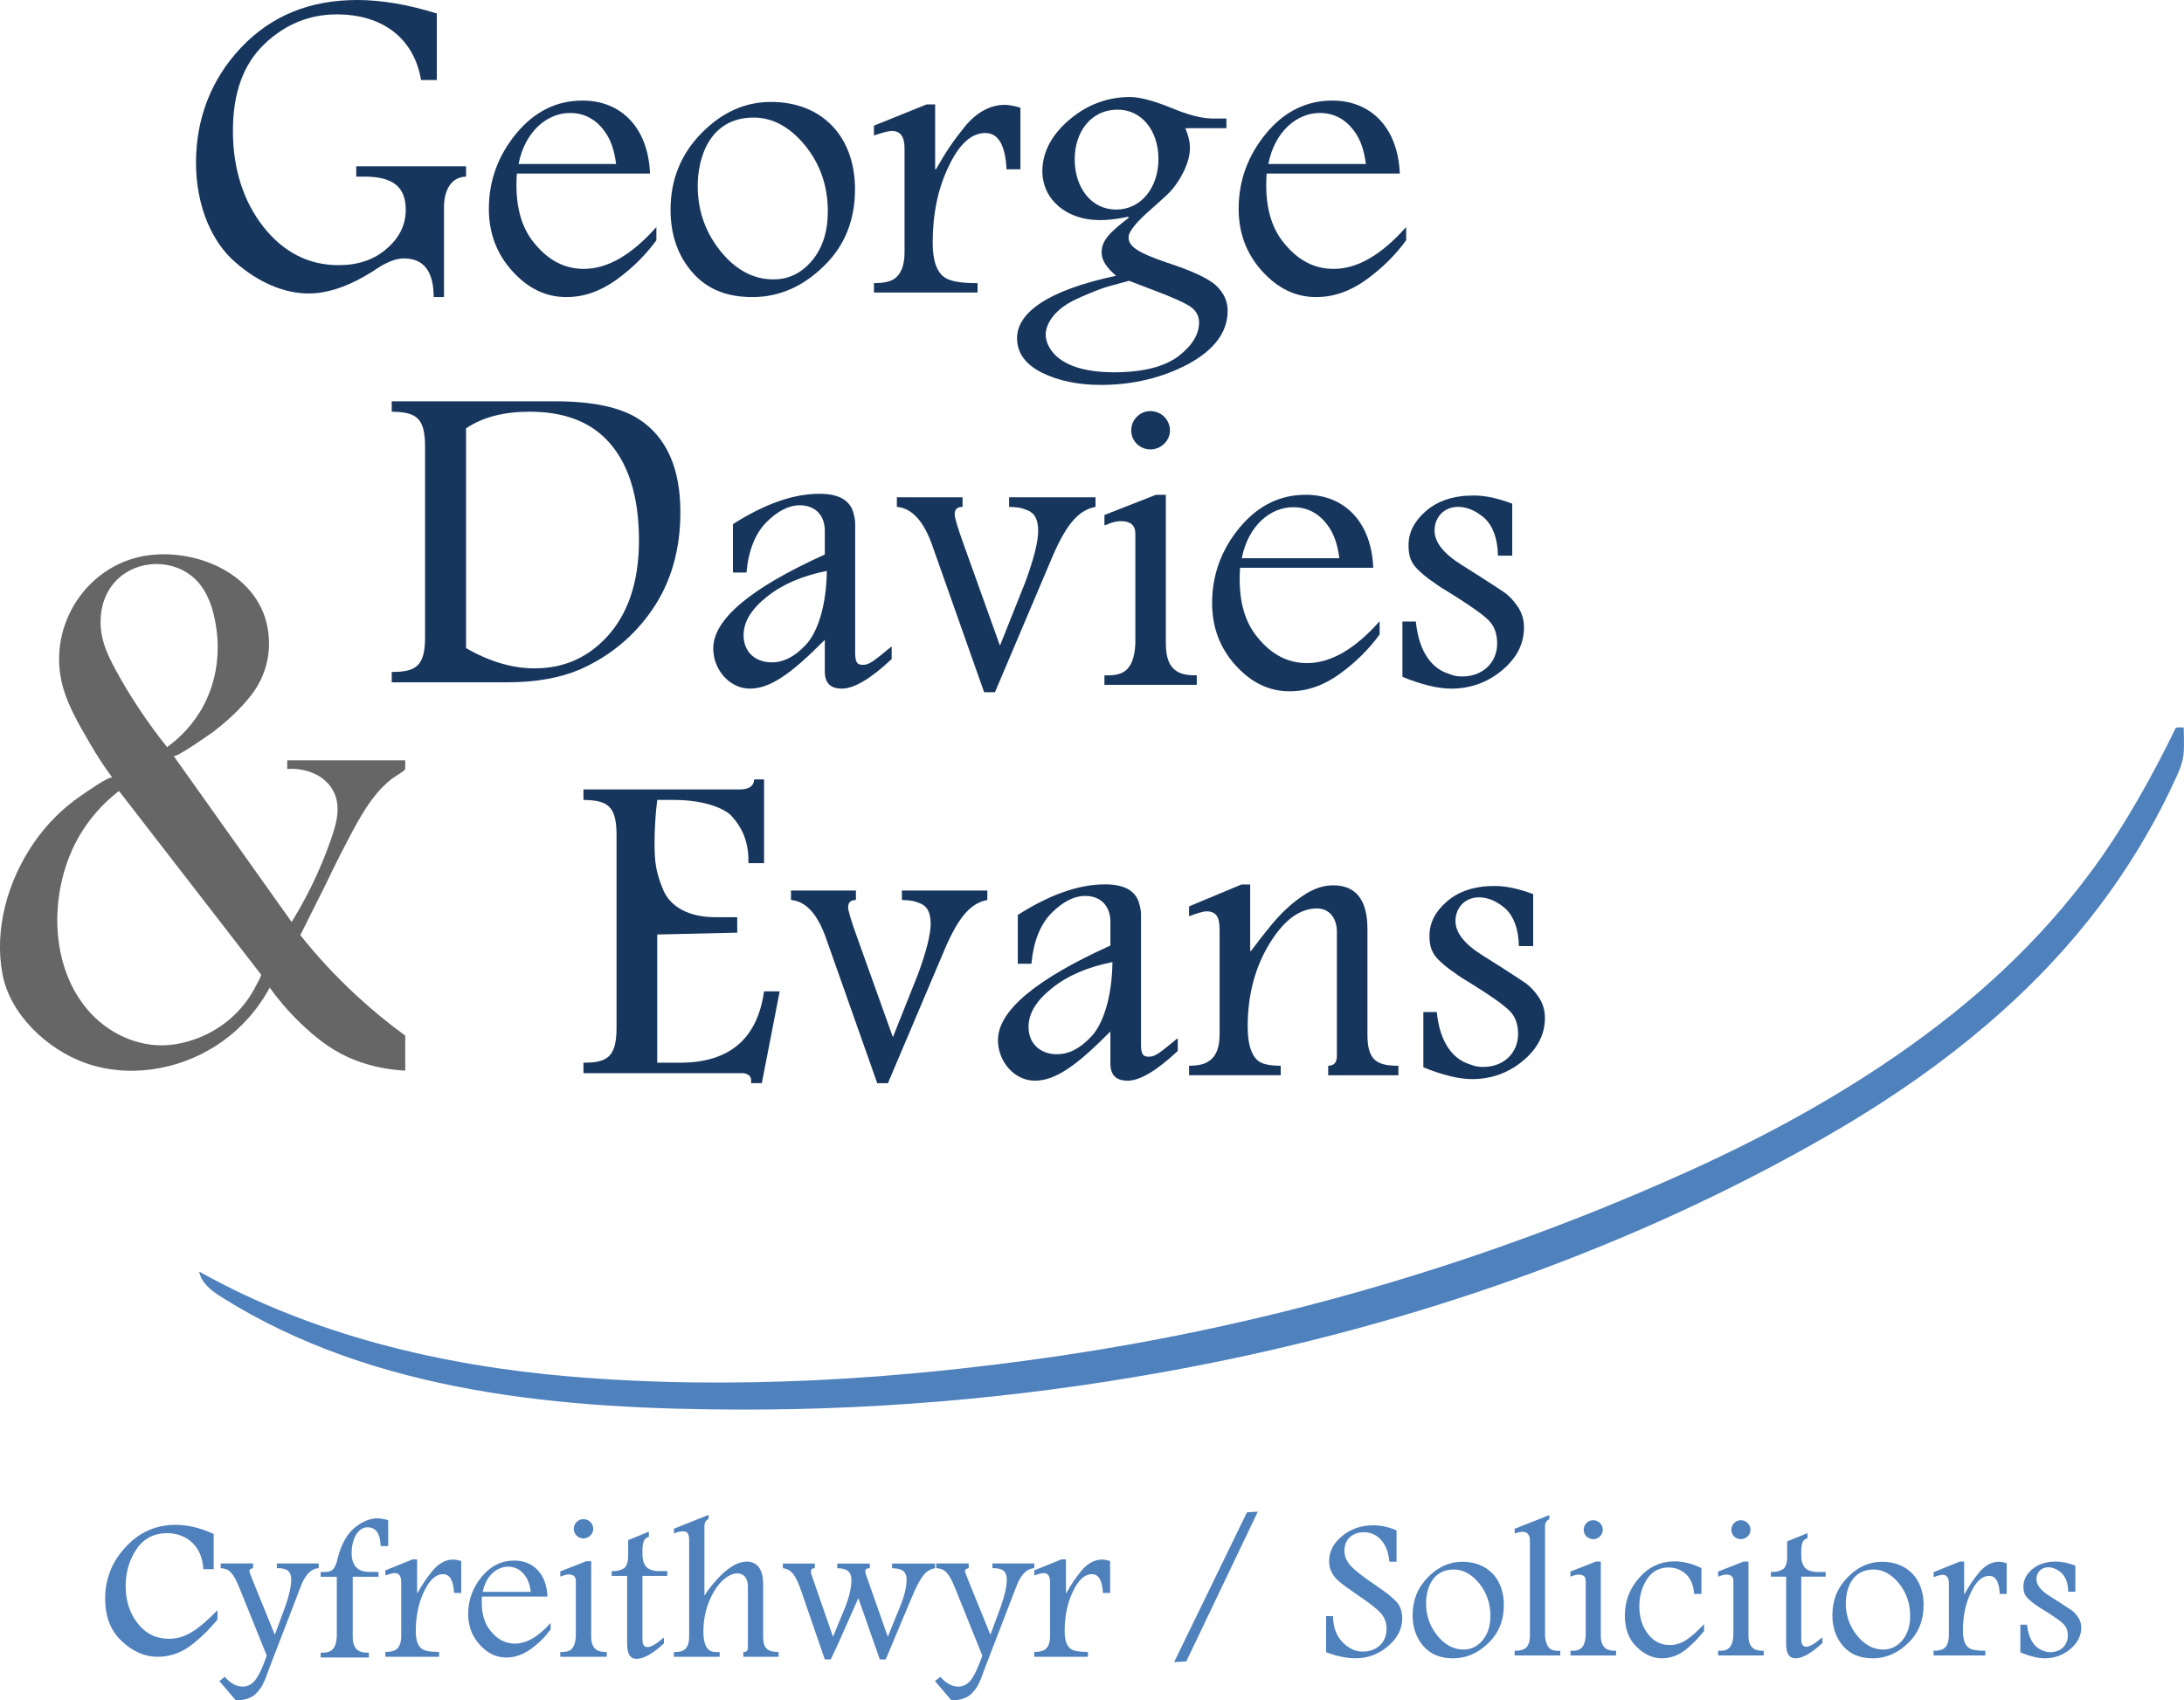
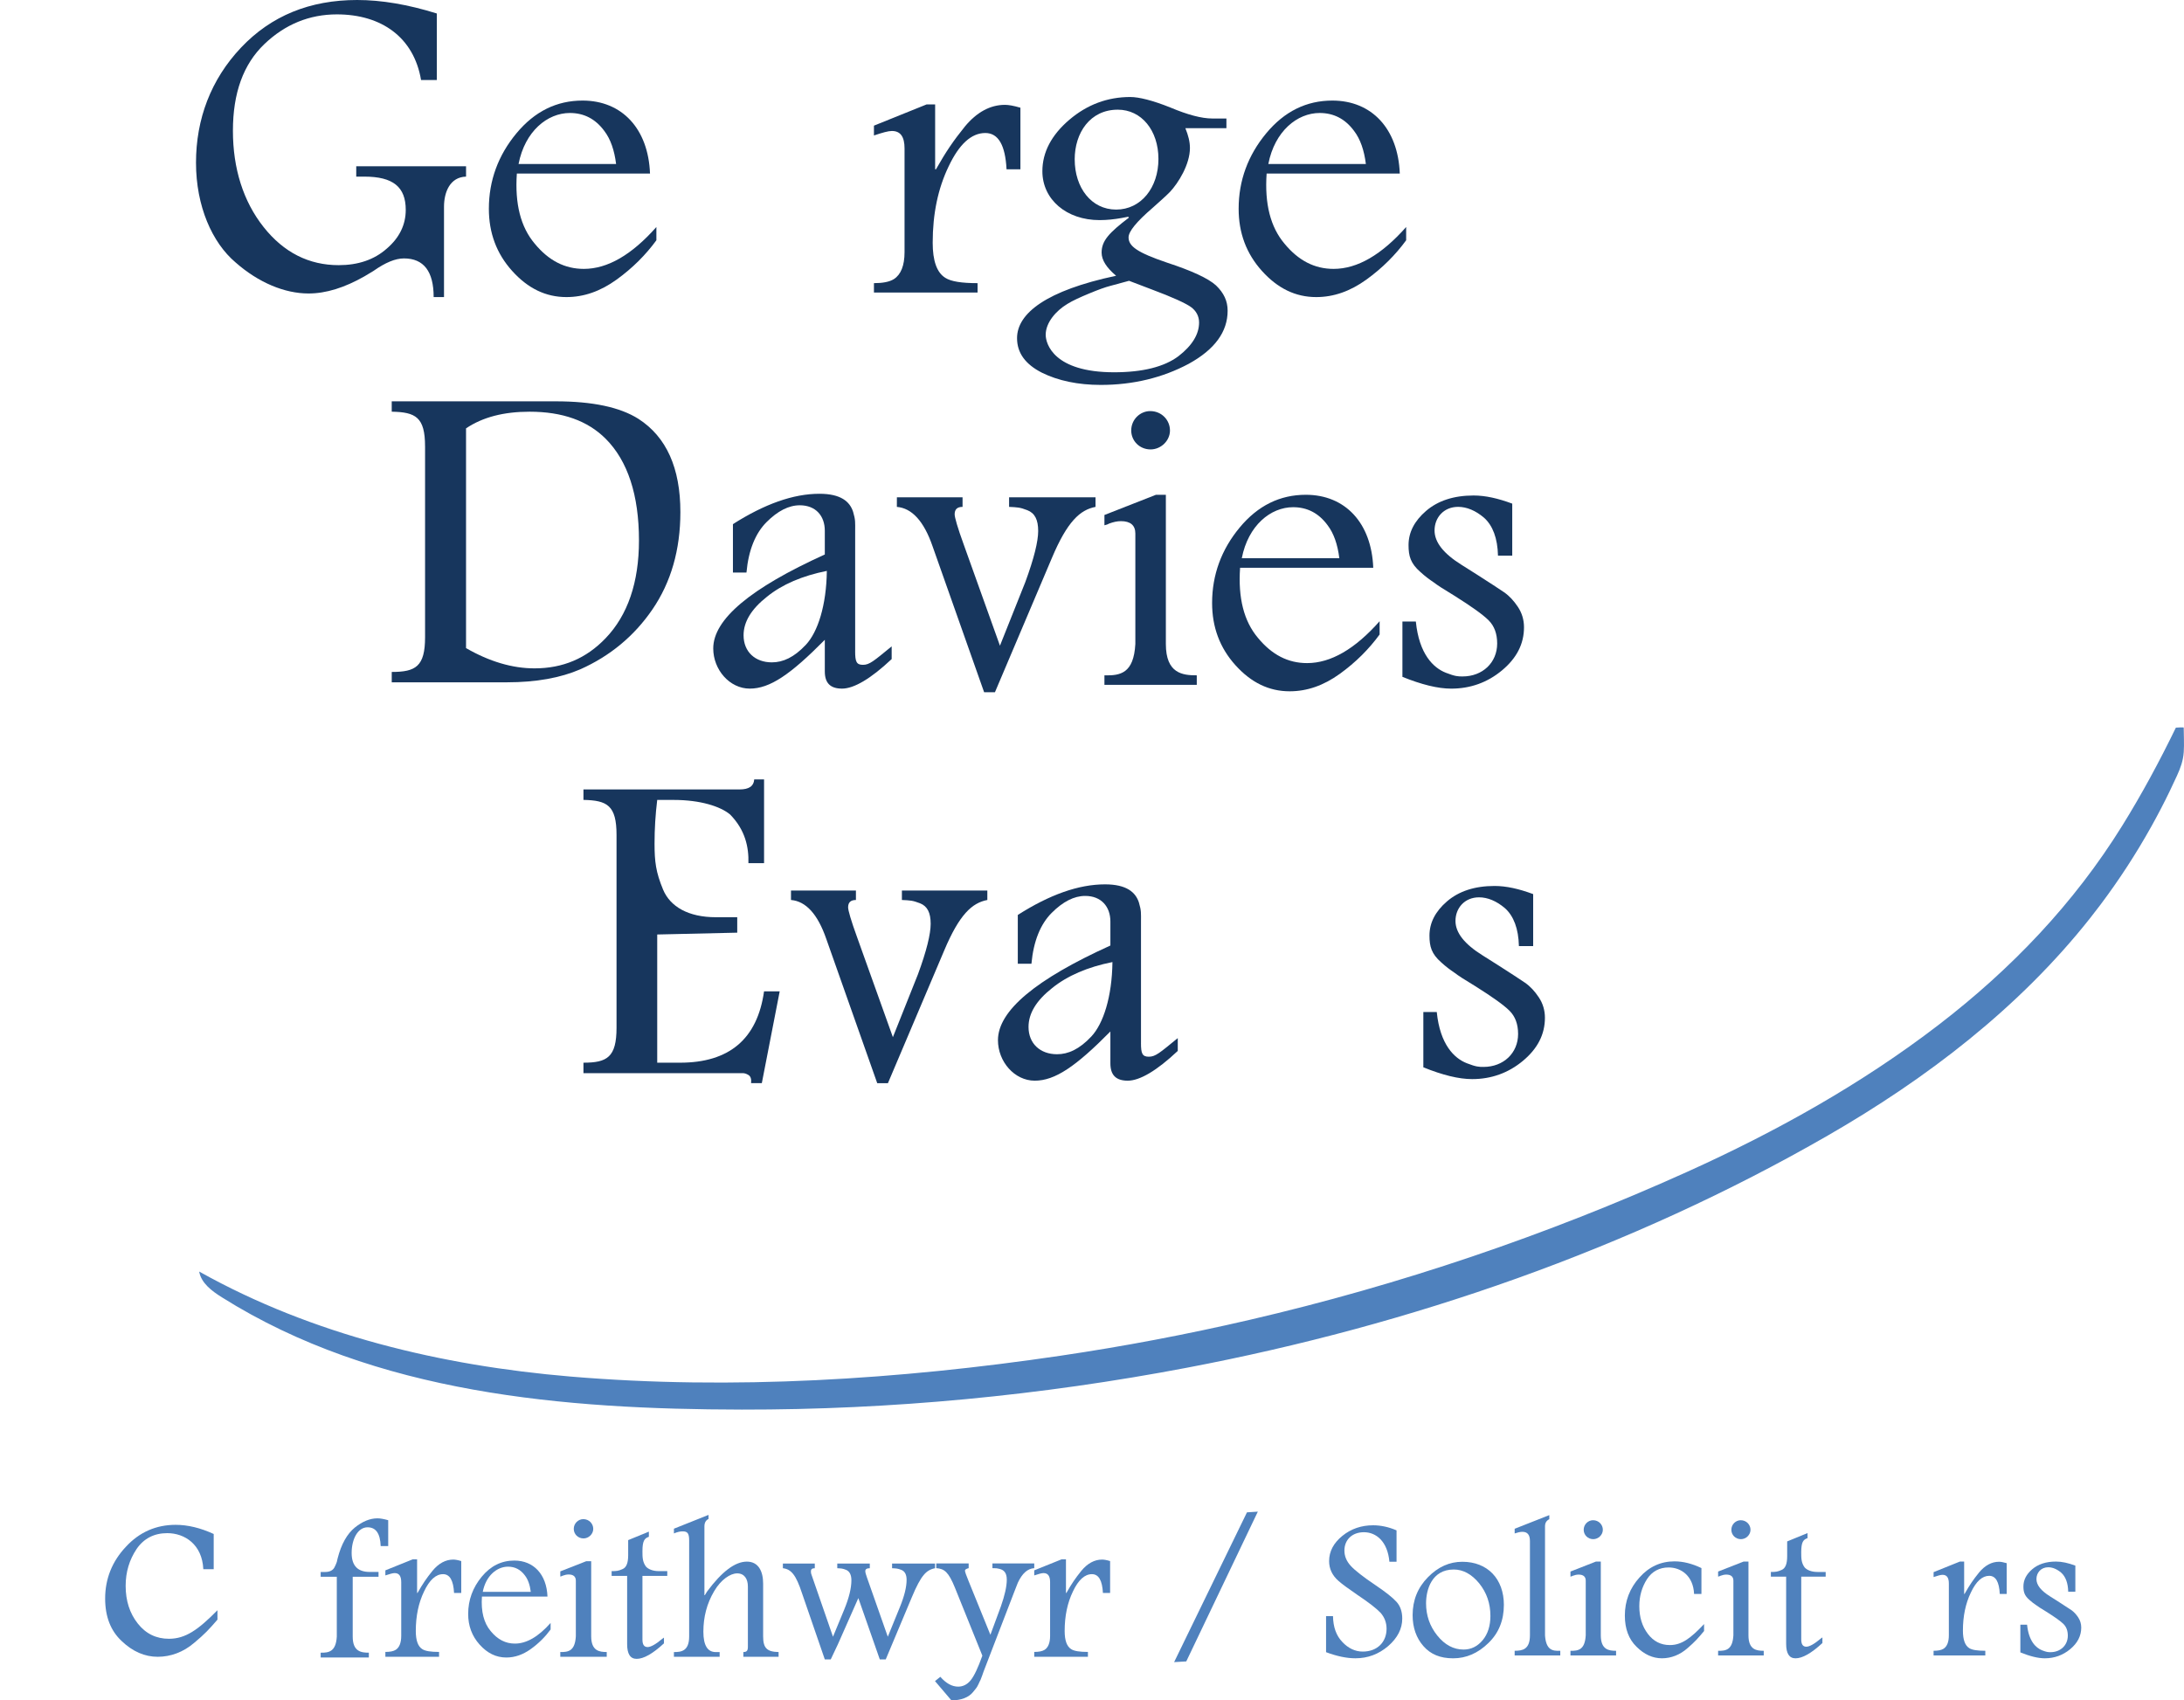
<svg xmlns="http://www.w3.org/2000/svg" id="Layer_1" version="1.1" viewBox="0 0 1412.22 1099.52">
  <defs>
    <style>
      .st0 {
        fill: #666;
      }

      .st1 {
        fill: #17365d;
      }

      .st2 {
        fill: #4f81bd;
      }
    </style>
  </defs>
  <path class="st1" d="M282.45,51.73h-10.19c-4.66-27.61-25.61-42.43-54.42-42.43-17.75,0-33.47,6.39-46.86,19.18-13.68,13.08-20.37,31.68-20.37,56.09s6.69,45.63,19.79,62.19c13.1,16.57,29.39,24.7,48.6,24.7,12.51,0,22.99-3.49,31.14-10.75,8.15-6.98,12.22-15.4,12.22-24.99,0-14.82-8.15-21.51-26.77-21.51h-5.24v-6.68h71.01v6.68c-10.48.29-14.26,10.17-14.26,19.47v58.41h-6.69c0-16.57-6.4-24.99-19.21-24.99-5.53,0-11.93,2.62-19.79,8.14l-5.82,3.49c-12.81,7.27-24.74,11.04-36.09,11.04-15.42,0-32.3-6.98-47.15-20.05-15.13-12.79-25.61-36.33-25.61-64.52s9.6-53.77,29.1-74.4C175.35,10.17,200.38,0,230.94,0c15.72,0,32.89,2.91,51.51,8.72v43.01Z" />
  <path class="st1" d="M334.21,112.21c-1.37,19.57,2.47,34.58,11.52,45.31,9.05,10.99,19.47,16.35,31.81,16.35,15.36,0,30.99-9.12,46.89-27.08v8.58c-6.86,9.38-15.36,17.96-25.78,25.47s-21.12,11.26-32.36,11.26c-13.44,0-24.95-5.63-35.1-16.89-10.15-11.26-15.08-24.66-15.08-40.21,0-18.23,6.03-34.58,17.82-48.79,11.79-14.21,26.05-21.18,42.78-21.18,25.5,0,42.5,18.23,43.6,47.19h-86.11ZM398.38,106.04c-1.1-8.85-3.56-16.09-7.68-21.45-5.76-7.77-13.16-11.53-22.21-11.53-14.53,0-29.07,11.8-33.18,32.98h63.07Z" />
  <path class="st1" d="M819.03,112.21c-1.37,19.57,2.47,34.58,11.52,45.31,9.05,10.99,19.47,16.35,31.81,16.35,15.36,0,30.99-9.12,46.89-27.08v8.58c-6.86,9.38-15.36,17.96-25.78,25.47-10.42,7.51-21.12,11.26-32.36,11.26-13.44,0-24.95-5.63-35.1-16.89-10.15-11.26-15.08-24.66-15.08-40.21,0-18.23,6.03-34.58,17.82-48.79,11.79-14.21,26.05-21.18,42.78-21.18,25.5,0,42.5,18.23,43.6,47.19h-86.11ZM883.2,106.04c-1.1-8.85-3.56-16.09-7.68-21.45-5.76-7.77-13.16-11.53-22.21-11.53-14.53,0-29.07,11.8-33.18,32.98h63.07Z" />
  <path class="st1" d="M801.87,367.12c-1.37,19.57,2.47,34.58,11.52,45.31,9.05,10.99,19.47,16.35,31.81,16.35,15.36,0,30.99-9.12,46.89-27.08v8.58c-6.86,9.38-15.36,17.96-25.78,25.47-10.42,7.51-21.12,11.26-32.36,11.26-13.44,0-24.95-5.63-35.1-16.89-10.15-11.26-15.08-24.66-15.08-40.21,0-18.23,6.03-34.58,17.82-48.79,11.79-14.21,26.05-21.18,42.78-21.18,25.5,0,42.5,18.23,43.6,47.19h-86.11ZM866.04,360.95c-1.1-8.85-3.56-16.09-7.68-21.45-5.76-7.77-13.16-11.53-22.21-11.53-14.53,0-29.07,11.8-33.18,32.98h63.07Z" />
-   <path class="st1" d="M552.86,122.35c0,19.97-6.66,36.74-20.23,49.78-13.58,13.31-29.02,19.97-46.06,19.97s-29.55-5.32-38.87-15.97c-9.32-10.65-14.11-24.23-14.11-40.47,0-19.43,6.66-35.94,19.97-49.52s28.22-20.23,44.99-20.23c33.01,0,54.31,22.36,54.31,56.44ZM451.17,120.22c0,15.71,4.79,29.82,14.64,42.06,9.85,12.25,21.3,18.37,34.34,18.37,9.85,0,18.1-3.99,25.02-12.25,6.66-7.99,10.12-18.64,10.12-31.68,0-16.24-4.79-30.35-14.64-42.6-9.85-11.98-21.03-18.1-33.28-18.1-28.75,0-36.21,26.36-36.21,44.19Z" />
  <path class="st1" d="M565.11,81.25l34.03-13.72h5.54v41.95h.53c6.6-11.61,11.08-18.2,18.73-27.7,7.65-9.23,16.36-13.98,25.85-13.98,2.37,0,5.54.53,10.03,1.85v39.84h-8.97c-.79-15.57-5.28-23.48-13.72-23.48-8.97,0-16.88,7.12-23.74,21.63-6.86,14.25-10.29,30.6-10.29,49.34,0,11.61,2.64,19.26,8.18,22.69,3.69,2.37,10.55,3.43,20.84,3.43v6.07h-67.01v-6.07c5.54,0,10.03-.79,12.93-2.64,4.49-2.9,6.86-8.71,6.86-17.41v-67.01c0-7.65-2.64-11.34-8.18-11.34-2.37,0-6.07,1.05-11.61,2.9v-6.33Z" />
  <path class="st1" d="M729.51,140.15l-4.29.82c-4.56.82-9.38,1.36-14.21,1.36-21.44,0-36.99-13.36-36.99-31.62,0-12.27,5.9-23.44,17.42-33.26,11.53-9.81,24.66-14.72,39.4-14.72,5.63,0,14.48,2.18,26,6.81,10.99,4.63,20.1,7.09,27.07,7.09h9.11v6.27h-26.54c1.88,4.63,2.95,8.72,2.95,12.81,0,10.63-7.51,22.62-12.87,28.35-2.95,3-6.7,6.27-11.26,10.36-10.45,8.99-15.55,15.26-15.55,19.08,0,5.72,5.63,9.81,24.93,16.35,15.81,5.18,26.54,10.09,31.63,14.72,5.09,4.91,7.5,10.09,7.5,16.35,0,13.63-8.31,25.08-25.2,34.35-16.89,9-35.92,13.63-56.83,13.63-14.74,0-27.61-2.73-38.06-7.9-10.72-5.45-16.08-12.81-16.08-22.35,0-16.08,19.03-30.8,64.06-40.34-6.17-5.18-9.38-10.09-9.38-14.99,0-7.63,4.82-12.81,17.69-22.62l-.54-.54ZM730.05,181.58c-5.09,1.36-9.11,2.45-12.06,3.27-3.22.82-7.77,2.45-13.67,4.91s-10.72,4.63-14.21,6.81c-7.24,4.36-13.94,11.99-13.94,19.9,0,6,5.36,24.26,44.23,24.26,18.5,0,32.43-3.54,41.55-10.36,8.85-6.82,13.4-14.17,13.4-21.81,0-4.09-1.88-7.63-5.36-10.09-3.48-2.45-11.79-6.27-24.93-11.18l-15.01-5.72ZM694.93,103.08c0,18.26,10.72,32.44,26.8,32.44s27.34-14.17,27.34-32.71-10.99-31.89-26.27-31.89c-17.96,0-27.88,14.99-27.88,32.17Z" />
  <path class="st1" d="M274.85,288.63c0-18.93-6.11-22.13-21.55-22.42v-6.7h105.99c23.88,0,41.64,3.79,53.58,11.36,18.05,11.65,27.08,31.74,27.08,60.27,0,24.46-6.11,45.42-18.05,62.89-11.94,17.47-27.66,30.28-46.59,38.73-12.81,5.53-28.54,8.44-47.46,8.44h-74.54v-6.7c15.43,0,21.55-3.49,21.55-22.42v-123.46ZM301.35,419.08c15.14,8.73,29.99,13.1,44.26,13.1,18.34,0,33.48-6.41,46.01-19.51,14.27-14.85,21.55-36.1,21.55-63.18,0-29.41-7.28-51.54-21.55-65.8-11.65-11.65-27.95-17.47-49.21-17.47-16.6,0-30.28,3.49-41.06,10.77v142.09Z" />
  <path class="st1" d="M552.96,421.15c0,6.63.8,8.75,5.04,8.75s6.9-2.39,18.57-11.94v8.22c-13.53,12.73-24.4,19.1-32.09,19.1s-11.14-3.71-11.14-11.14v-20.42c-22.28,22.54-35.54,31.56-48.54,31.56s-23.6-12.2-23.6-25.99c0-18.83,24.13-38.99,72.14-60.74v-15.38c0-9.55-5.83-16.44-16.18-16.44-7.16,0-14.32,3.71-21.48,10.87-7.16,7.16-11.67,18.04-13,32.62h-8.75v-31.3c20.42-13,38.99-19.63,55.96-19.63,13.79,0,19.63,5.04,21.75,11.67,1.59,5.3,1.33,6.9,1.33,12.2v77.98ZM495.93,385.87c-10.08,7.96-15.12,16.18-15.12,24.93,0,10.61,7.43,17.5,18.3,17.5,7.16,0,14.32-3.18,22.01-11.4,7.69-8.22,13.26-25.46,13.53-47.74-15.91,3.18-28.91,8.75-38.72,16.71Z" />
-   <path class="st1" d="M579.95,321.58h42.46v6.18c-3.49,0-5.11,1.61-5.11,4.84,0,1.88,1.88,8.6,5.91,19.62l23.38,65.3,16.39-41.11c5.64-15.32,8.33-26.33,8.33-33.05,0-7.26-2.15-11.55-6.99-13.44s-6.45-1.88-11.82-2.15v-6.18h55.89v6.18c-9.94,1.88-18.27,9.41-28.22,33.05l-36.82,86.8h-6.99l-33.32-94.32c-5.64-16.39-13.44-24.72-23.11-25.53v-6.18Z" />
+   <path class="st1" d="M579.95,321.58h42.46v6.18c-3.49,0-5.11,1.61-5.11,4.84,0,1.88,1.88,8.6,5.91,19.62l23.38,65.3,16.39-41.11c5.64-15.32,8.33-26.33,8.33-33.05,0-7.26-2.15-11.55-6.99-13.44s-6.45-1.88-11.82-2.15v-6.18h55.89v6.18c-9.94,1.88-18.27,9.41-28.22,33.05l-36.82,86.8h-6.99l-33.32-94.32c-5.64-16.39-13.44-24.72-23.11-25.53Z" />
  <path class="st1" d="M734.14,344.99c0-5.33-3.2-8-9.33-8-2.4,0-4.8.53-7.73,1.6-.8.53-1.87.8-2.93,1.07v-6.66l33.32-13.06h6.4v96.49c0,19.19,10.93,20.26,19.99,20.26v6.13h-59.71v-6.13c10.4.27,18.93-1.33,19.99-20.26v-71.44ZM756.53,278.35c0,6.66-5.86,12.26-12.53,12.26-7.2,0-12.53-5.6-12.53-12.26,0-7.2,5.86-12.53,12.26-12.53,7.46,0,12.79,5.86,12.79,12.53Z" />
  <path class="st1" d="M977.83,359.3h-9.2c-.26-11.31-3.42-19.46-8.94-24.45-5.52-4.73-11.31-7.1-16.83-7.1-9.47,0-15.25,7.1-15.25,15.25,0,7.62,5.78,14.99,17.62,22.35l9.99,6.31c8.15,5.26,13.94,8.94,17.35,11.31,3.42,2.37,6.31,5.52,8.94,9.47,2.63,3.94,3.94,8.41,3.94,13.15,0,10.78-4.73,19.98-14.2,27.87-9.47,7.89-20.51,11.83-32.87,11.83-8.68,0-19.19-2.63-31.55-7.62v-35.76h8.68c2.1,21.03,11.31,29.97,19.46,33.13,6.05,2.37,7.89,2.37,10.78,2.37,12.88,0,22.35-8.94,22.35-21.3,0-6.31-1.84-11.31-5.52-14.99-3.68-3.68-11.04-8.94-22.35-16.04-6.57-3.94-11.04-6.84-13.41-8.68-2.37-1.58-5.26-3.68-8.41-6.57-6.31-5.52-7.62-10.25-7.62-17.35,0-8.15,3.68-15.51,11.31-22.09,7.62-6.57,17.88-9.99,30.76-9.99,7.62,0,15.78,1.84,24.98,5.26v33.66Z" />
  <path class="st1" d="M991.36,611.79h-9.2c-.26-11.31-3.42-19.46-8.94-24.45-5.52-4.73-11.31-7.1-16.83-7.1-9.47,0-15.25,7.1-15.25,15.25,0,7.62,5.78,14.99,17.62,22.35l9.99,6.31c8.15,5.26,13.94,8.94,17.35,11.31,3.42,2.37,6.31,5.52,8.94,9.47,2.63,3.94,3.94,8.41,3.94,13.15,0,10.78-4.73,19.98-14.2,27.87-9.47,7.89-20.51,11.83-32.87,11.83-8.68,0-19.19-2.63-31.55-7.62v-35.76h8.68c2.1,21.03,11.31,29.97,19.46,33.13,6.05,2.37,7.89,2.37,10.78,2.37,12.88,0,22.35-8.94,22.35-21.3,0-6.31-1.84-11.31-5.52-14.99-3.68-3.68-11.04-8.94-22.35-16.04-6.57-3.94-11.04-6.84-13.41-8.68-2.37-1.58-5.26-3.68-8.41-6.57-6.31-5.52-7.62-10.25-7.62-17.35,0-8.15,3.68-15.51,11.31-22.09,7.62-6.57,17.88-9.99,30.76-9.99,7.62,0,15.78,1.84,24.98,5.26v33.66Z" />
  <path class="st1" d="M494.06,504.04v54.09h-10.12c.29-10.29-2.02-21.46-11.85-31.46-6.36-5.29-19.37-9.41-36.42-9.41h-10.7c-1.16,9.41-1.73,18.81-1.73,28.22,0,11.76.87,18.52,5.49,29.69,4.62,11.17,16.48,17.93,34.11,17.93h13.87v9.99l-51.74,1.18v82.9h14.74c31.8,0,50.01-15.29,54.34-46.15h10.12l-11.56,59.38h-6.94c.29-2.65-.29-4.41-1.73-5.29s-2.6-1.18-3.76-1.18h-102.91v-6.76c15.32,0,21.39-3.53,21.39-22.64v-124.65c0-19.11-6.07-22.34-21.39-22.64v-6.76h100.88c6.07,0,9.25-2.06,9.54-6.47h6.36Z" />
  <path class="st1" d="M511.5,575.85h41.96v6.11c-3.45,0-5.05,1.59-5.05,4.78,0,1.86,1.86,8.5,5.84,19.39l23.11,64.54,16.2-40.64c5.58-15.14,8.23-26.03,8.23-32.67,0-7.17-2.12-11.42-6.91-13.28s-6.37-1.86-11.69-2.12v-6.11h55.24v6.11c-9.83,1.86-18.06,9.29-27.89,32.67l-36.39,85.79h-6.91l-32.93-93.23c-5.58-16.2-13.28-24.44-22.84-25.23v-6.11Z" />
  <path class="st1" d="M737.78,674.48c0,6.68.8,8.82,5.08,8.82s6.95-2.41,18.71-12.03v8.29c-13.63,12.83-24.59,19.24-32.34,19.24s-11.23-3.74-11.23-11.23v-20.58c-22.45,22.72-35.82,31.81-48.91,31.81s-23.79-12.3-23.79-26.19c0-18.98,24.32-39.29,72.7-61.21v-15.5c0-9.62-5.88-16.57-16.3-16.57-7.22,0-14.43,3.74-21.65,10.96-7.22,7.22-11.76,18.18-13.1,32.88h-8.82v-31.54c20.58-13.1,39.29-19.78,56.4-19.78,13.9,0,19.78,5.08,21.92,11.76,1.6,5.35,1.34,6.95,1.34,12.3v78.58ZM680.31,638.93c-10.16,8.02-15.24,16.3-15.24,25.13,0,10.69,7.48,17.64,18.44,17.64,7.22,0,14.43-3.21,22.19-11.49,7.75-8.29,13.36-25.66,13.63-48.11-16.04,3.21-29.13,8.82-39.03,16.84Z" />
-   <path class="st1" d="M768.87,586.09l33.91-14.15h5.61v42.98h.53c6.67-8.81,12.28-16.02,16.82-21.09,4.54-5.07,10.15-10.15,16.82-14.68,6.67-4.54,13.08-6.67,19.49-6.67,14.69,0,22.16,9.34,22.16,28.3v68.35c0,16.82,6.41,20.02,20.02,20.02v6.14h-45.39v-6.14c3.74,0,5.61-2.14,5.61-6.14v-80.63c0-8.81-5.07-14.95-12.82-14.95-11.21,0-21.36,7.47-30.7,22.69-9.34,15.22-14.15,33.11-14.15,53.66,0,10.95,2.14,18.15,6.41,21.89,2.67,2.4,7.74,3.47,14.95,3.47v6.14h-59.27v-6.14c6.14,0,10.41-1.07,13.08-3.2,4.54-2.94,6.67-8.81,6.67-17.35v-66.48c0-6.67-.53-12.82-8.54-12.82-1.87,0-5.61,1.07-11.21,3.2v-6.41Z" />
-   <path class="st0" d="M230.95,644.16c-14.81-13.64-26.94-27.17-36.76-39.49,5.66-11.31,11.32-22.61,16.98-33.92,5.49-11.61,10.4-21.2,14.14-28.28,5.3-10.04,10.57-19.87,17.76-28.74,2.99-3.69,6.37-6.94,10.05-9.96.95-.78,8.9-5.55,8.9-6.4v-5.72h-76.29v5.6c1.86-.16,4.43-.23,7.44.2,3.01.43,14.05,2,20.7,11.37,7.47,10.52,4.02,22.69.21,33.72-7.01,20.31-15.94,38.15-25.5,53.64-25.43-35.79-50.87-71.58-76.3-107.37,1.17,1.64,24.36-14.62,26.21-16.05,8.65-6.68,17.27-14.61,23.97-23.26,9.7-12.52,13.43-28.17,10.53-43.79-6.38-34.27-44.95-50.74-76.7-46.69-37.34,4.77-63.17,40.85-57.24,77.8,2.55,15.91,11.14,30.13,19.07,43.87,4.79,8.3,9.75,15.72,14.59,22.27-1.42-1.92-18.77,10.49-20.7,11.81-12,8.22-22.43,18.86-30.59,30.88-16.4,24.17-25.24,54.96-19.87,84.04,4.88,26.42,29.12,48.94,53.62,57.67,27.99,9.98,60.25,4.61,84.91-11.42,19.76-12.83,29.97-29.21,34.33-37.32,4.43,6.19,10.94,14.38,19.9,22.98,9.17,8.8,18.91,16.64,30.55,21.93,11.67,5.31,24.38,8.15,37.17,8.78,0-7.55,0-15.1,0-22.65-9.84-7.17-20.35-15.62-31.1-25.52ZM65.17,405.74c-.76-9.86,1.54-19.99,7.77-27.83,12.03-15.14,35.29-17.49,50.52-5.81,1.25.96,2.44,2.02,3.54,3.15,7.51,7.72,10.84,18.46,12.56,28.85,3.24,19.45.03,39.58-10.41,56.44-6.99,11.29-15.42,18.47-21.12,22.55-6.05-7.54-12.29-15.99-18.48-25.37-5.21-7.9-10.15-16.01-14.65-24.34-4.79-8.87-8.95-17.39-9.74-27.64ZM166.06,636.43c-1.39,2.82-2.96,5.56-4.71,8.18-4.32,6.48-9.71,12.23-15.9,16.94-9.61,7.32-21.13,12.1-33.09,13.84-19.68,2.85-39.78-5.45-53.26-19.72-28.5-30.16-27.66-81.9-7.27-116.03,6.11-10.23,14.05-19.33,23.34-26.78.59-.47,1.18-.93,1.78-1.39,0,0,91.83,118.66,91.84,118.68.44.56-2.4,5.62-2.72,6.29Z" />
  <path class="st2" d="M129.18,822.44c72.98,40.8,156.25,60.63,239.57,67.67,104.79,8.86,212.92,1.91,316.81-13.43,41.11-6.07,81.98-13.82,122.46-23.22,97.15-22.56,191.84-54.62,282.74-95.62,57.37-25.88,112.85-56.76,162.83-95.17,46.96-36.08,87.44-78.39,118.71-128.77,12.71-20.47,24.15-41.72,34.67-63.39,0,0,5.07-.33,5.07-.03,0,5.18.37,10.55.02,15.8-.39,5.71-2.09,10.28-4.43,15.42-1.57,3.45-3.18,6.87-4.83,10.28-3.69,7.61-7.6,15.11-11.72,22.49-9.79,17.56-20.78,34.45-32.85,50.52-2.15,2.86-4.34,5.7-6.56,8.51-45.99,58.22-105.86,103.98-169.83,140.81-127.48,73.39-269.66,122.55-413.89,150.02-94.99,18.09-191.54,27.3-288.25,27.16-114.46-.18-236.91-10.11-336.21-72.6-6.47-4.06-13.36-9.14-14.7-16.66.13.07.26.14.39.22Z" />
  <path class="st2" d="M138.19,1014.68h-6.72c-.75-15.95-11.95-23.3-23.34-23.3-8.4,0-15.12,3.41-19.79,10.22-4.67,6.99-7.09,14.88-7.09,23.84,0,9.68,2.61,17.75,7.84,24.38,5.23,6.63,11.95,9.86,20.16,9.86,10.64,0,18.86-5.74,31.36-18.46v6.09c-5.41,6.27-8.21,9.32-15.12,15.06-6.91,5.92-15.12,8.96-23.52,8.96s-16.24-3.41-23.34-10.22c-7.09-6.63-10.64-15.77-10.64-27.43,0-12.73,4.48-24.02,13.44-33.52,8.77-9.5,19.6-14.16,32.11-14.16,7.84,0,16.06,1.97,24.64,5.92v22.77Z" />
-   <path class="st2" d="M142.7,1010.97h20.95v3.05c-1.59.4-2.39.93-2.39,1.59,0,.8.8,3.05,2.39,6.89l14.05,34.6,6.76-18.29c2.52-7.16,3.84-12.99,3.84-17.37s-1.86-6.23-4.51-6.89c-2.12-.53-2.52-.53-4.77-.53v-3.05h27.04v3.05c-4.37.27-7.82,3.45-10.61,9.41-.4.93-1.19,2.92-2.39,6.1l-19.75,51.3c-.13.53-1.59,4.51-1.99,5.43-.26.4-.66,1.33-1.33,2.78-1.19,2.65-1.99,3.05-3.58,5.17-2.65,3.31-7.56,5.3-13.92,5.3l-10.61-12.46,3.45-2.78c3.71,4.24,7.56,6.36,11.53,6.36,3.05,0,5.83-1.33,8.09-4.11s4.77-8.09,7.56-15.91l-17.76-44.01c-4.11-10.08-6.76-12.2-12.06-12.59v-3.05Z" />
  <path class="st2" d="M605.41,1010.97h20.95v3.05c-1.59.4-2.39.93-2.39,1.59,0,.8.8,3.05,2.39,6.89l14.05,34.6,6.76-18.29c2.52-7.16,3.84-12.99,3.84-17.37s-1.86-6.23-4.51-6.89c-2.12-.53-2.52-.53-4.77-.53v-3.05h27.04v3.05c-4.37.27-7.82,3.45-10.61,9.41-.4.93-1.19,2.92-2.39,6.1l-19.75,51.3c-.13.53-1.59,4.51-1.99,5.43-.26.4-.66,1.33-1.33,2.78-1.19,2.65-1.99,3.05-3.58,5.17-2.65,3.31-7.56,5.3-13.92,5.3l-10.61-12.46,3.45-2.78c3.71,4.24,7.56,6.36,11.53,6.36,3.05,0,5.83-1.33,8.09-4.11s4.77-8.09,7.56-15.91l-17.76-44.01c-4.11-10.08-6.76-12.2-12.06-12.59v-3.05Z" />
  <path class="st2" d="M207.36,1016.48h3.06c2.78,0,4.87-1.08,5.84-2.97.56-.94,1.11-2.43,1.53-3.51,0-.27.56-2.29.56-2.43,2.36-9.17,6.12-15.78,11.12-19.83,4.87-3.91,9.73-5.94,14.6-5.94,1.81,0,4.03.4,6.95,1.21v16.73h-4.87c-.28-8.1-3.06-12.14-8.48-12.14-6.26,0-10.29,7.55-10.29,16.59,0,8.23,3.89,12.28,11.68,12.28h5.7v3.1h-16.69v38.72c0,9.85,5.7,10.39,10.43,10.39v3.1h-31.15v-3.1c5.42.14,9.87-.81,10.43-10.39v-38.72h-10.43v-3.1Z" />
  <path class="st2" d="M249.2,1015.43l17.63-7.1h2.87v21.73h.27c3.42-6.01,5.74-9.43,9.7-14.35,3.96-4.78,8.47-7.24,13.39-7.24,1.23,0,2.87.27,5.19.96v20.63h-4.65c-.41-8.06-2.73-12.16-7.11-12.16-4.65,0-8.75,3.69-12.3,11.21-3.55,7.38-5.33,15.85-5.33,25.55,0,6.01,1.37,9.97,4.24,11.75,1.91,1.23,5.47,1.78,10.8,1.78v3.14h-34.71v-3.14c2.87,0,5.19-.41,6.7-1.37,2.32-1.5,3.55-4.51,3.55-9.02v-34.71c0-3.96-1.37-5.88-4.24-5.88-1.23,0-3.14.55-6.01,1.5v-3.28Z" />
  <path class="st2" d="M668.77,1015.43l17.63-7.1h2.87v21.73h.27c3.42-6.01,5.74-9.43,9.7-14.35,3.96-4.78,8.47-7.24,13.39-7.24,1.23,0,2.87.27,5.19.96v20.63h-4.65c-.41-8.06-2.73-12.16-7.11-12.16-4.65,0-8.75,3.69-12.3,11.21-3.55,7.38-5.33,15.85-5.33,25.55,0,6.01,1.37,9.97,4.24,11.75,1.91,1.23,5.47,1.78,10.8,1.78v3.14h-34.71v-3.14c2.87,0,5.19-.41,6.7-1.37,2.32-1.5,3.55-4.51,3.55-9.02v-34.71c0-3.96-1.37-5.88-4.24-5.88-1.23,0-3.14.55-6.01,1.5v-3.28Z" />
  <path class="st2" d="M311.63,1032.37c-.67,9.66,1.21,17.07,5.67,22.36,4.45,5.42,9.58,8.07,15.65,8.07,7.56,0,15.25-4.5,23.08-13.36v4.23c-3.37,4.63-7.56,8.86-12.69,12.57-5.13,3.7-10.39,5.56-15.92,5.56-6.61,0-12.28-2.78-17.27-8.33-4.99-5.56-7.42-12.17-7.42-19.84,0-9,2.97-17.06,8.77-24.08,5.8-7.01,12.82-10.45,21.05-10.45,12.55,0,20.92,9,21.46,23.28h-42.38ZM343.21,1029.33c-.54-4.36-1.75-7.94-3.78-10.58-2.83-3.84-6.48-5.69-10.93-5.69-7.15,0-14.31,5.82-16.33,16.27h31.04Z" />
  <path class="st2" d="M372.35,1022.13c0-2.68-1.61-4.02-4.69-4.02-1.21,0-2.41.27-3.89.8-.4.27-.94.4-1.47.54v-3.35l16.76-6.57h3.22v48.52c0,9.65,5.5,10.19,10.05,10.19v3.08h-30.03v-3.08c5.23.13,9.52-.67,10.05-10.19v-35.92ZM383.61,988.62c0,3.35-2.95,6.17-6.3,6.17-3.62,0-6.3-2.82-6.3-6.17,0-3.62,2.95-6.3,6.17-6.3,3.75,0,6.43,2.95,6.43,6.3Z" />
  <path class="st2" d="M419.57,990.4v3.34c-2.81.94-4.15,2.54-4.15,9.36,0,3.74,0,6.82,2.27,9.9,1.47,1.61,4.28,2.94,8.43,2.94h5.35v3.08h-16.05v41.2c0,3.21,1.07,4.82,3.34,4.82,2.01,0,5.22-1.74,9.5-5.35.67-.4.94-.67,1.07-.8v3.75c-7.22,6.69-13.11,10.03-17.66,10.03-4.15,0-6.15-3.21-6.15-9.5v-44.14h-10.03v-3.08c3.21,0,4.41-.13,7.09-1.34,2.54-1.07,3.61-4.15,3.61-8.96v-9.76l13.38-5.49Z" />
  <path class="st2" d="M458.15,979.55v2.66c-1.73.8-2.66,2.4-2.66,4.8v44.49h.27l1.47-2.4c9.59-12.92,18.12-19.31,25.71-19.31s10.52,6.39,10.52,14.25v34.1c0,7.46,2.4,9.99,9.99,10.12v3.06h-22.78v-3.06c2.26,0,2.93-.93,2.93-3.46v-38.89c0-4.93-2.26-8.52-6.93-8.52-4.4,0-10.52,4-14.92,11.59-4.66,7.86-6.93,16.65-6.93,26.11,0,8.79,2.66,13.19,7.99,13.19h2.53v3.06h-29.57v-3.06c4.66,0,9.86-.53,9.86-10.12v-62.07c0-4.8-1.2-5.86-4.26-5.86-1.6,0-3.46.4-5.59,1.33v-3.06l22.38-8.93Z" />
  <path class="st2" d="M506.23,1011.02h20.63v3.04c-1.72,0-2.51.66-2.51,1.98,0,.93.13,1.72.4,2.25l13.88,40.07,7.27-17.59c3.04-7.4,4.63-13.75,4.63-18.91,0-3.57-1.19-5.82-3.44-6.74-2.25-.93-3.17-.93-5.69-1.06v-3.04h21.03v3.04c-1.98,0-2.91.66-2.91,1.85,0,.93.4,2.25,1.06,4.1l13.49,38.35,7.93-19.44c2.78-6.88,4.23-12.69,4.23-17.32,0-3.31-1.06-5.55-3.44-6.48-2.38-.93-3.31-.93-5.95-1.06v-3.04h27.77v3.04c-2.91.53-5.42,1.98-7.41,4.5-2.12,2.51-4.63,7.14-7.54,14.15l-16.93,40.33h-3.83l-13.88-39.67-13.22,29.88-4.63,9.78h-3.83l-14.81-42.98c-3.83-11.64-6.88-15.34-12.3-16v-3.04Z" />
  <path class="st2" d="M806.31,977.93l7.03-.46-46.27,96.85-7.86.46,47.1-96.85Z" />
  <path class="st2" d="M903.03,1009.88h-4.61c-1.19-13.3-8.69-19.1-16.46-19.1s-12.64,5-12.64,11.85c0,3.56,1.32,6.85,4.08,9.88,2.77,3.03,8.17,7.24,16.2,12.64,6.45,4.35,10.93,7.9,13.43,10.67,2.5,2.77,3.69,6.45,3.69,10.8,0,6.58-3.03,12.51-9.09,17.78-6.19,5.27-13.17,7.9-21.2,7.9-5.66,0-11.98-1.32-18.97-3.95v-23.31h4.48c.13,7.11,2.11,12.64,6.06,16.73,3.82,4.08,8.3,6.19,13.17,6.19,9.61,0,15.41-6.32,15.41-14.75,0-3.95-1.32-7.38-3.82-10.27-2.63-2.77-7.64-6.72-15.15-11.72-5.53-3.82-9.61-6.72-12.12-8.96-4.08-3.56-6.06-7.9-6.06-12.78,0-6.32,2.9-11.72,8.56-16.33,5.66-4.61,12.38-6.85,19.89-6.85,4.87,0,10.01,1.05,15.15,3.29v20.28Z" />
  <path class="st2" d="M972.43,1037.81c0,9.88-3.29,18.18-10.01,24.63-6.72,6.58-14.36,9.88-22.78,9.88s-14.62-2.63-19.23-7.9c-4.61-5.27-6.98-11.98-6.98-20.02,0-9.61,3.29-17.78,9.88-24.5,6.58-6.72,13.96-10.01,22.26-10.01,16.33,0,26.87,11.06,26.87,27.92ZM922.12,1036.75c0,7.77,2.37,14.75,7.24,20.81,4.87,6.06,10.54,9.09,16.99,9.09,4.87,0,8.96-1.98,12.38-6.06,3.29-3.95,5-9.22,5-15.67,0-8.03-2.37-15.01-7.24-21.07-4.87-5.93-10.4-8.96-16.46-8.96-14.22,0-17.91,13.04-17.91,21.86Z" />
  <path class="st2" d="M999.03,1057.43c.66,9.48,4.74,10.27,9.88,10.01v3.03h-29.5v-3.03c5,0,9.88-.79,9.88-10.01v-60.98c0-3.95-1.58-5.93-4.87-5.93-1.45,0-3.03.39-5,1.05v-3.03l22.39-8.82v2.63c-1.84.92-2.77,2.37-2.77,4.61v70.46Z" />
  <path class="st2" d="M1025.37,1022.13c0-2.63-1.58-3.95-4.61-3.95-1.18,0-2.37.26-3.82.79-.39.26-.92.39-1.45.53v-3.29l16.46-6.45h3.16v47.68c0,9.48,5.4,10.01,9.88,10.01v3.03h-29.5v-3.03c5.14.13,9.35-.66,9.88-10.01v-35.3ZM1036.43,989.21c0,3.29-2.9,6.06-6.19,6.06-3.56,0-6.19-2.77-6.19-6.06,0-3.56,2.9-6.19,6.06-6.19,3.69,0,6.32,2.9,6.32,6.19Z" />
  <path class="st2" d="M1100.17,1030.69h-4.74c-.53-11.72-8.43-17.12-16.46-17.12-5.93,0-10.67,2.5-13.96,7.51-3.29,5.14-5,10.93-5,17.52,0,7.11,1.84,13.04,5.53,17.91,3.69,4.87,8.43,7.24,14.22,7.24,7.51,0,13.3-4.22,22.13-13.57v4.48c-3.82,4.61-5.79,6.85-10.67,11.06-4.87,4.35-10.67,6.59-16.59,6.59s-11.46-2.5-16.46-7.51c-5-4.87-7.51-11.59-7.51-20.15,0-9.35,3.16-17.65,9.48-24.63,6.19-6.98,13.83-10.4,22.65-10.4,5.53,0,11.33,1.45,17.39,4.35v16.73Z" />
  <path class="st2" d="M1120.85,1022.13c0-2.63-1.58-3.95-4.61-3.95-1.18,0-2.37.26-3.82.79-.39.26-.92.39-1.45.53v-3.29l16.46-6.45h3.16v47.68c0,9.48,5.4,10.01,9.88,10.01v3.03h-29.5v-3.03c5.14.13,9.35-.66,9.88-10.01v-35.3ZM1131.91,989.21c0,3.29-2.9,6.06-6.19,6.06-3.56,0-6.19-2.77-6.19-6.06,0-3.56,2.9-6.19,6.06-6.19,3.69,0,6.32,2.9,6.32,6.19Z" />
  <path class="st2" d="M1168.79,991.32v3.29c-2.77.92-4.08,2.5-4.08,9.22,0,3.69,0,6.72,2.24,9.75,1.45,1.58,4.22,2.9,8.3,2.9h5.27v3.03h-15.8v40.56c0,3.16,1.05,4.74,3.29,4.74,1.98,0,5.14-1.71,9.35-5.27.66-.39.92-.66,1.05-.79v3.69c-7.11,6.58-12.91,9.88-17.39,9.88-4.08,0-6.06-3.16-6.06-9.35v-43.46h-9.88v-3.03c3.16,0,4.35-.13,6.98-1.32,2.5-1.05,3.56-4.08,3.56-8.82v-9.61l13.17-5.4Z" />
-   <path class="st2" d="M1243.85,1037.81c0,9.88-3.29,18.18-10.01,24.63-6.72,6.58-14.36,9.88-22.78,9.88s-14.62-2.63-19.23-7.9c-4.61-5.27-6.98-11.98-6.98-20.02,0-9.61,3.29-17.78,9.88-24.5,6.58-6.72,13.96-10.01,22.26-10.01,16.33,0,26.87,11.06,26.87,27.92ZM1193.54,1036.75c0,7.77,2.37,14.75,7.24,20.81,4.87,6.06,10.54,9.09,16.99,9.09,4.87,0,8.96-1.98,12.38-6.06,3.29-3.95,5-9.22,5-15.67,0-8.03-2.37-15.01-7.24-21.07-4.87-5.93-10.4-8.96-16.46-8.96-14.22,0-17.91,13.04-17.91,21.86Z" />
  <path class="st2" d="M1250.3,1016.6l16.99-6.85h2.77v20.94h.26c3.29-5.79,5.53-9.09,9.35-13.83,3.82-4.61,8.17-6.98,12.91-6.98,1.19,0,2.77.26,5,.92v19.89h-4.48c-.39-7.77-2.63-11.72-6.85-11.72-4.48,0-8.43,3.56-11.85,10.8-3.42,7.11-5.14,15.28-5.14,24.63,0,5.79,1.32,9.61,4.08,11.33,1.84,1.19,5.27,1.71,10.4,1.71v3.03h-33.45v-3.03c2.77,0,5-.39,6.45-1.32,2.24-1.45,3.43-4.35,3.43-8.69v-33.45c0-3.82-1.32-5.66-4.08-5.66-1.18,0-3.03.53-5.79,1.45v-3.16Z" />
  <path class="st2" d="M1341.96,1029.25h-4.61c-.13-5.66-1.71-9.75-4.48-12.25-2.77-2.37-5.66-3.56-8.43-3.56-4.74,0-7.64,3.56-7.64,7.64,0,3.82,2.9,7.51,8.82,11.19l5,3.16c4.08,2.63,6.98,4.48,8.69,5.66,1.71,1.18,3.16,2.77,4.48,4.74,1.32,1.98,1.98,4.22,1.98,6.59,0,5.4-2.37,10.01-7.11,13.96-4.74,3.95-10.27,5.93-16.46,5.93-4.35,0-9.61-1.32-15.8-3.82v-17.91h4.35c1.05,10.54,5.66,15.01,9.75,16.59,3.03,1.18,3.95,1.18,5.4,1.18,6.45,0,11.19-4.48,11.19-10.67,0-3.16-.92-5.66-2.77-7.51s-5.53-4.48-11.19-8.03c-3.29-1.98-5.53-3.42-6.72-4.35-1.18-.79-2.63-1.84-4.21-3.29-3.16-2.77-3.82-5.14-3.82-8.69,0-4.08,1.84-7.77,5.66-11.06,3.82-3.29,8.96-5,15.41-5,3.82,0,7.9.92,12.51,2.63v16.86Z" />
</svg>